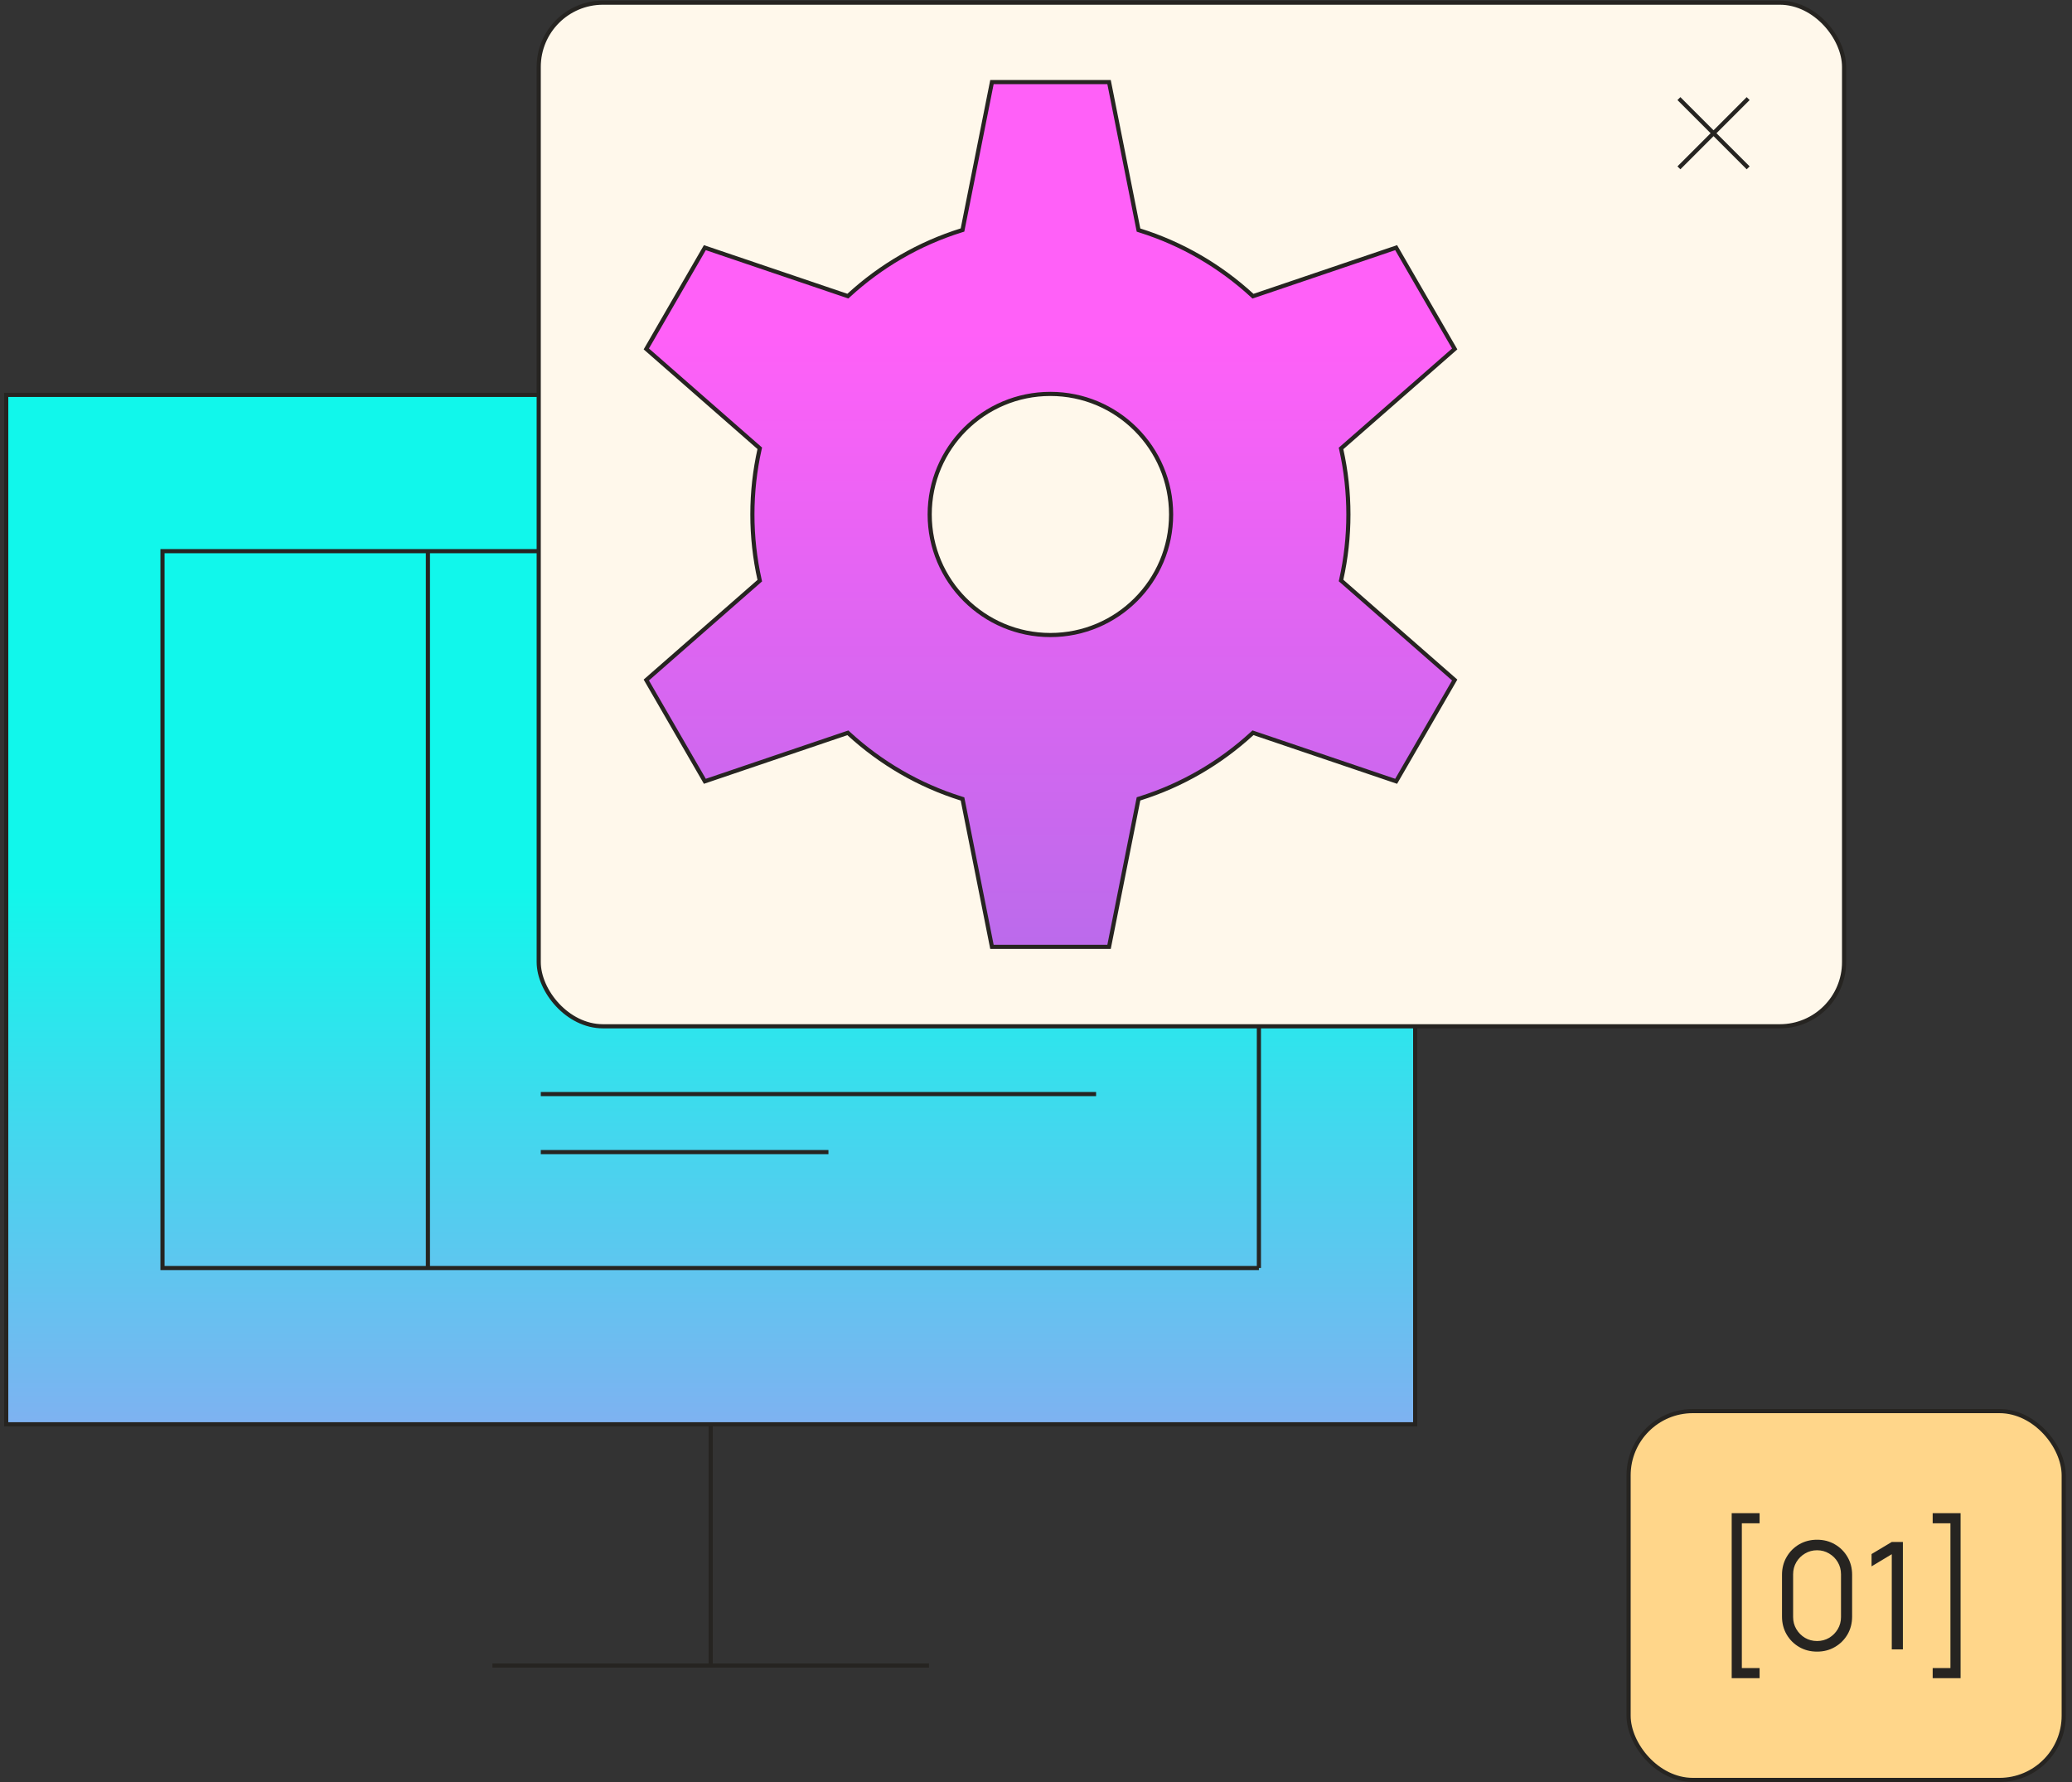
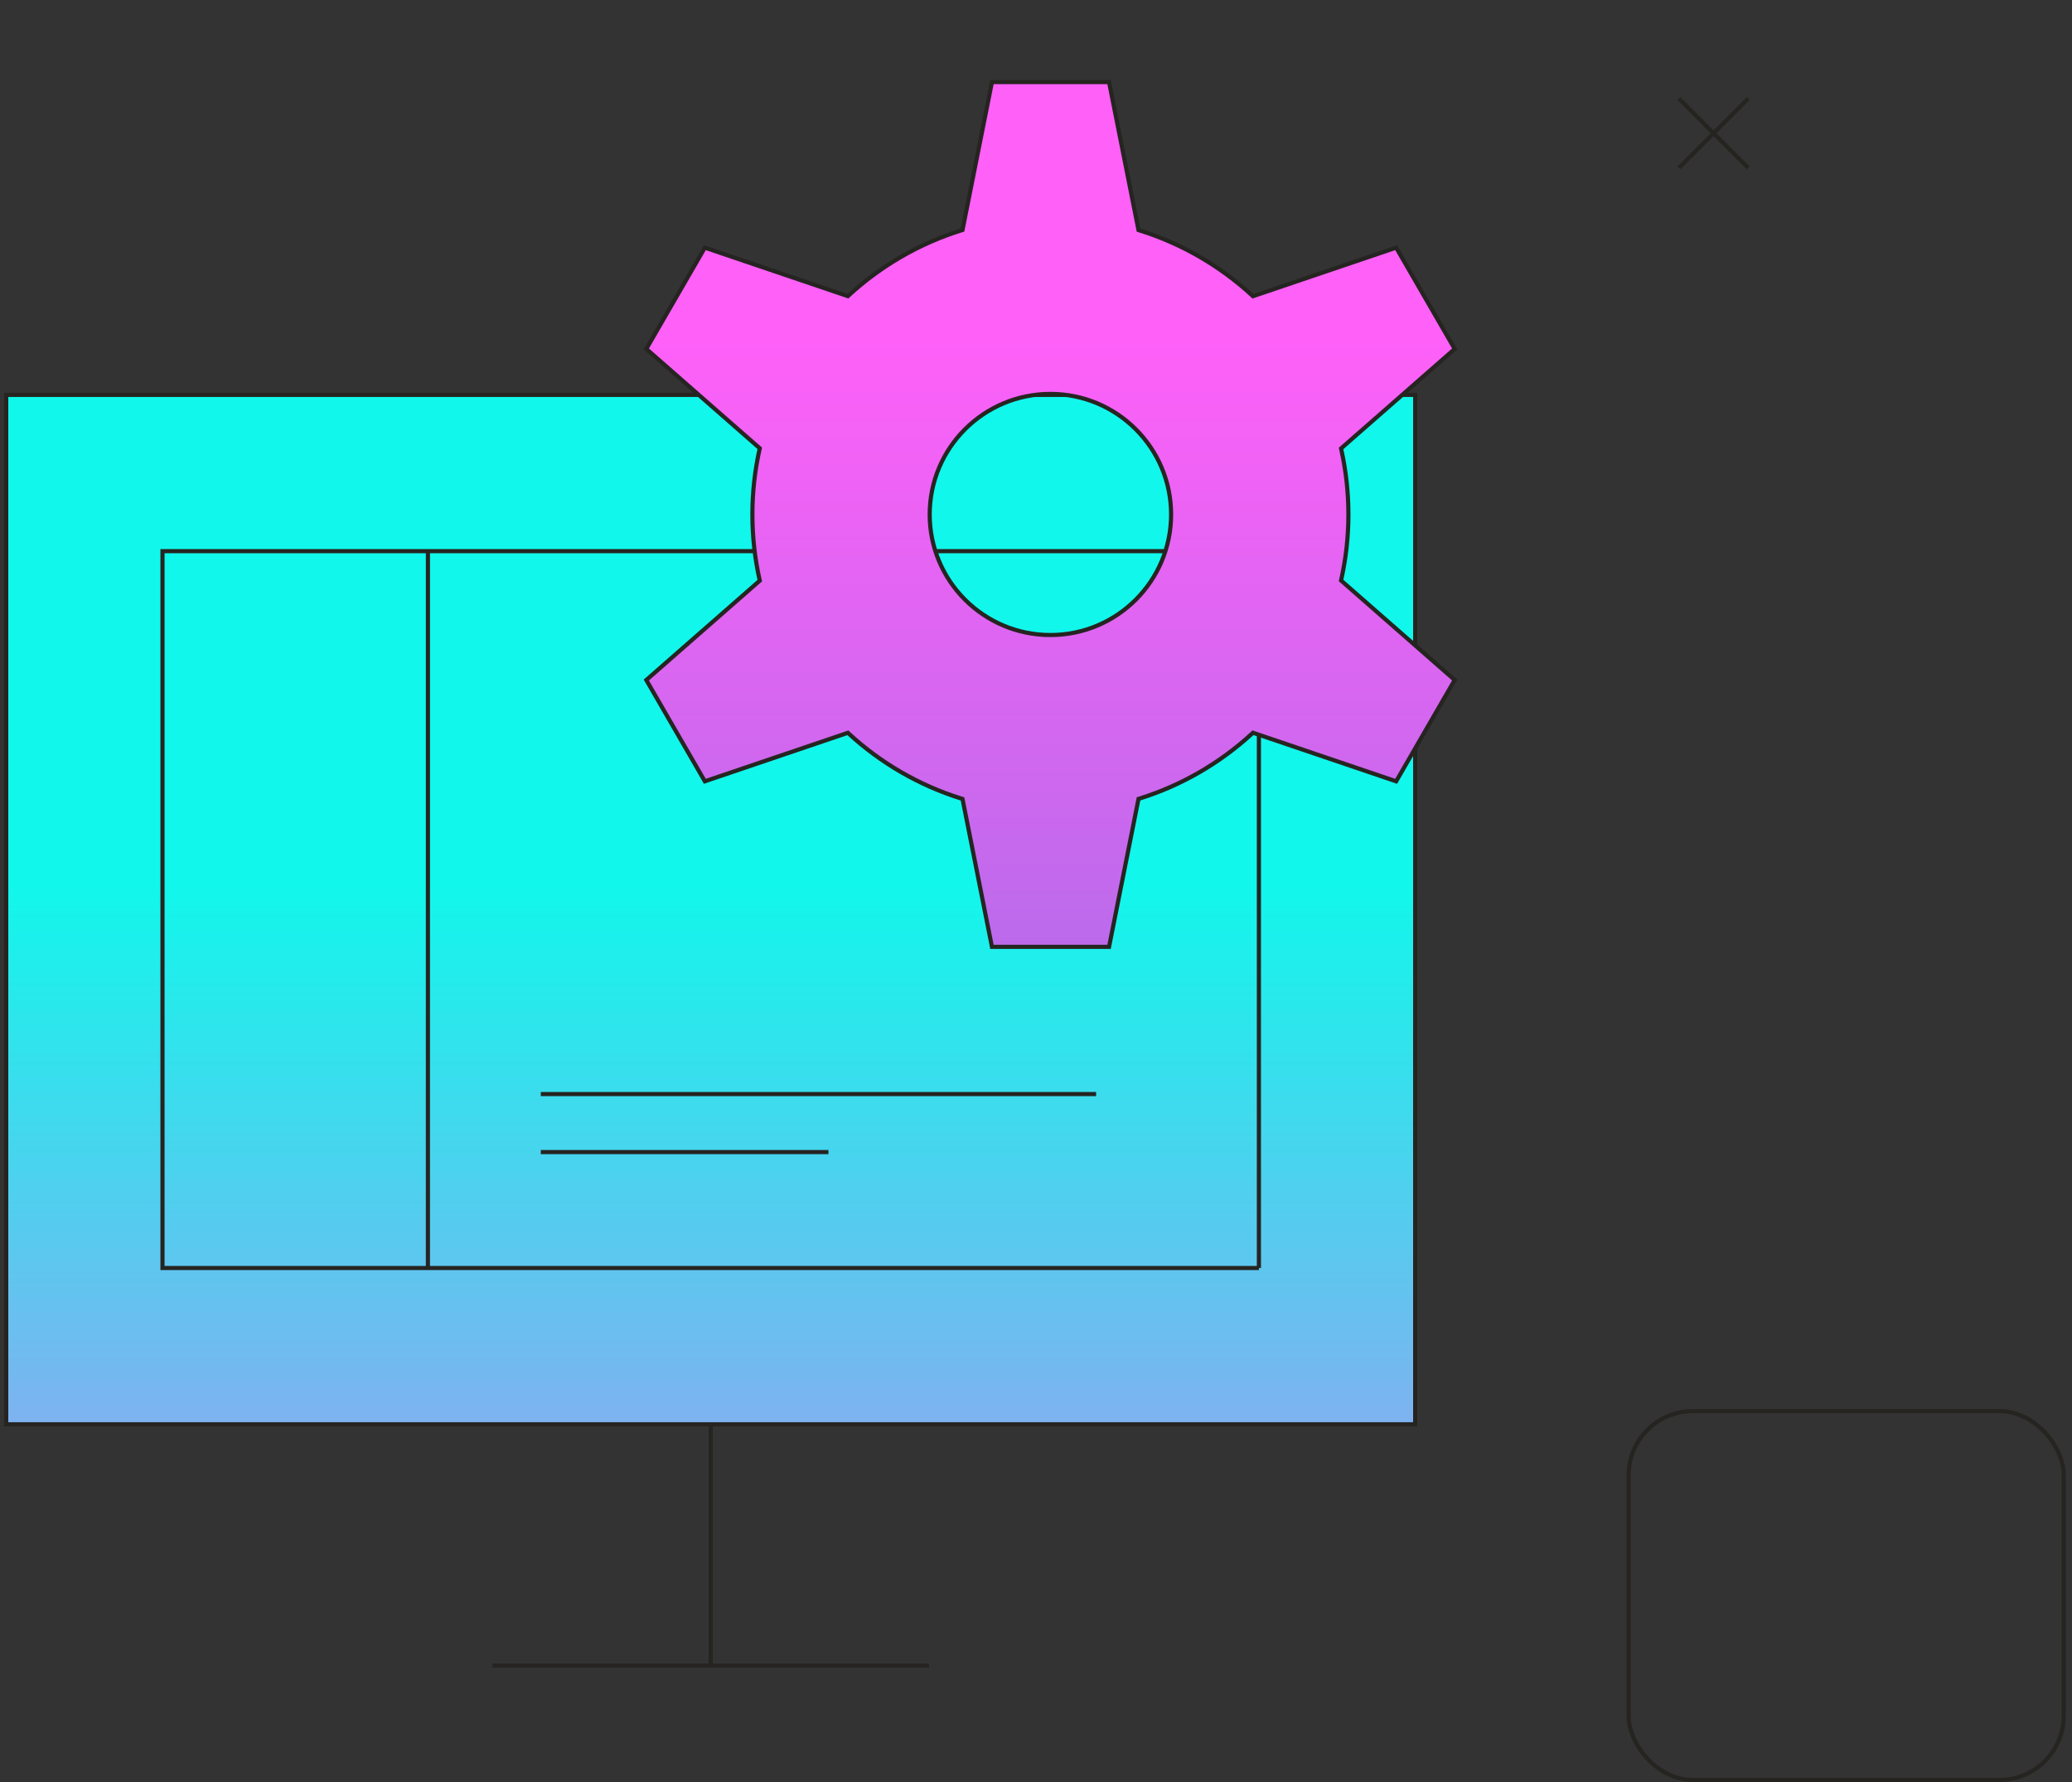
<svg xmlns="http://www.w3.org/2000/svg" width="250" height="215" viewBox="0 0 250 215" fill="none">
  <rect x="0" y="0" width="250" height="215" fill="#333333" stroke="none" />
  <path d="M0.75 47.644H170.75V171.841H85.75H0.75V47.644Z" fill="url(#paint0_linear_2002_25101)" />
-   <path d="M51.63 66.498H151.894V152.987H51.63V66.498Z" fill="url(#paint1_linear_2002_25101)" />
  <path d="M19.606 66.498H151.894V152.987H19.606V66.498Z" fill="url(#paint2_linear_2002_25101)" />
  <path d="M85.75 200.95V171.841M85.75 200.95H59.412M85.75 200.95H112.088M85.75 171.841H170.75V47.644H0.75V171.841H85.75ZM151.894 66.498H51.63V152.987H151.894M151.894 66.498V152.987M151.894 66.498H19.606V152.987H151.894" stroke="#262421" stroke-width="0.5" />
  <path d="M65.25 132H132.25" stroke="#262421" stroke-width="0.5" />
  <path d="M65.25 139H99.956" stroke="#262421" stroke-width="0.5" />
-   <rect x="65" y="0.322" width="157.5" height="123.5" rx="7.75" fill="#FFF8EB" />
-   <rect x="65" y="0.322" width="157.5" height="123.5" rx="7.75" stroke="#262421" stroke-width="0.5" />
  <path d="M137.34 27.613L137.369 27.758L137.51 27.803C142.614 29.401 147.229 32.106 151.071 35.636L151.181 35.737L151.321 35.689L168.454 29.879L175.519 42.099L161.917 54.009L161.805 54.107L161.838 54.252C162.397 56.769 162.693 59.386 162.693 62.072C162.693 64.758 162.397 67.375 161.838 69.892L161.805 70.037L161.917 70.134L175.519 82.045L168.454 94.265L151.32 88.455L151.18 88.407L151.071 88.507C147.228 92.037 142.614 94.742 137.511 96.34L137.369 96.385L137.34 96.53L133.815 114.238H119.685L116.162 96.539L116.133 96.394L115.992 96.349C110.88 94.753 106.258 92.047 102.41 88.514L102.301 88.414L102.16 88.461L85.046 94.265L77.981 82.045L91.561 70.154L91.673 70.056L91.64 69.911C91.078 67.388 90.781 64.765 90.781 62.072C90.781 59.379 91.078 56.755 91.64 54.232L91.672 54.087L91.561 53.99L77.981 42.099L85.046 29.879L102.16 35.682L102.3 35.73L102.409 35.63C106.258 32.096 110.879 29.39 115.992 27.794L116.133 27.75L116.162 27.604L119.685 9.906H133.815L137.34 27.613ZM126.737 76.617C134.78 76.617 141.301 70.105 141.301 62.072C141.301 54.038 134.78 47.526 126.737 47.526C118.694 47.526 112.173 54.038 112.173 62.072C112.173 70.105 118.694 76.617 126.737 76.617Z" fill="url(#paint3_linear_2002_25101)" stroke="#262421" stroke-width="0.5" />
  <path d="M202.75 20.072L206.75 16.072M206.75 16.072L210.75 12.072M206.75 16.072L210.75 20.072M206.75 16.072L202.75 12.072" stroke="#262421" stroke-width="0.5" stroke-linecap="square" stroke-linejoin="round" />
-   <rect x="196.5" y="170.25" width="52.5" height="44.5" rx="7.75" fill="#FFD68A" />
  <rect x="196.5" y="170.25" width="52.5" height="44.5" rx="7.75" stroke="#262421" stroke-width="0.5" />
-   <path d="M208.94 202.474V182.566H212.306V183.79H210.164V201.25H212.306V202.474H208.94ZM219.24 199.27C218.442 199.27 217.722 199.084 217.08 198.712C216.444 198.34 215.94 197.836 215.568 197.2C215.196 196.558 215.01 195.838 215.01 195.04V190C215.01 189.202 215.196 188.485 215.568 187.849C215.94 187.207 216.444 186.7 217.08 186.328C217.722 185.956 218.442 185.77 219.24 185.77C220.038 185.77 220.755 185.956 221.391 186.328C222.033 186.7 222.54 187.207 222.912 187.849C223.284 188.485 223.47 189.202 223.47 190V195.04C223.47 195.838 223.284 196.558 222.912 197.2C222.54 197.836 222.033 198.34 221.391 198.712C220.755 199.084 220.038 199.27 219.24 199.27ZM219.24 197.992C219.774 197.992 220.26 197.863 220.698 197.605C221.136 197.341 221.484 196.99 221.742 196.552C222 196.114 222.129 195.631 222.129 195.103V189.937C222.129 189.403 222 188.917 221.742 188.479C221.484 188.041 221.136 187.693 220.698 187.435C220.26 187.171 219.774 187.039 219.24 187.039C218.706 187.039 218.22 187.171 217.782 187.435C217.344 187.693 216.996 188.041 216.738 188.479C216.48 188.917 216.351 189.403 216.351 189.937V195.103C216.351 195.631 216.48 196.114 216.738 196.552C216.996 196.99 217.344 197.341 217.782 197.605C218.22 197.863 218.706 197.992 219.24 197.992ZM228.255 199V187.516L225.816 188.983V187.498L228.255 186.04H229.596V199H228.255ZM236.556 202.474H233.19V201.25H235.332V183.79H233.19V182.566H236.556V202.474Z" fill="#262421" />
  <defs>
    <linearGradient id="paint0_linear_2002_25101" x1="85.75" y1="106.904" x2="85.75" y2="248.691" gradientUnits="userSpaceOnUse">
      <stop stop-color="#11F7EB" />
      <stop offset="1" stop-color="#FF60F8" />
    </linearGradient>
    <linearGradient id="paint1_linear_2002_25101" x1="85.75" y1="106.904" x2="85.75" y2="248.691" gradientUnits="userSpaceOnUse">
      <stop stop-color="#11F7EB" />
      <stop offset="1" stop-color="#FF60F8" />
    </linearGradient>
    <linearGradient id="paint2_linear_2002_25101" x1="85.75" y1="106.904" x2="85.75" y2="248.691" gradientUnits="userSpaceOnUse">
      <stop stop-color="#11F7EB" />
      <stop offset="1" stop-color="#FF60F8" />
    </linearGradient>
    <linearGradient id="paint3_linear_2002_25101" x1="126.75" y1="40.169" x2="126.75" y2="168.268" gradientUnits="userSpaceOnUse">
      <stop stop-color="#FF60F8" />
      <stop offset="1" stop-color="#8A72E2" />
    </linearGradient>
  </defs>
</svg>